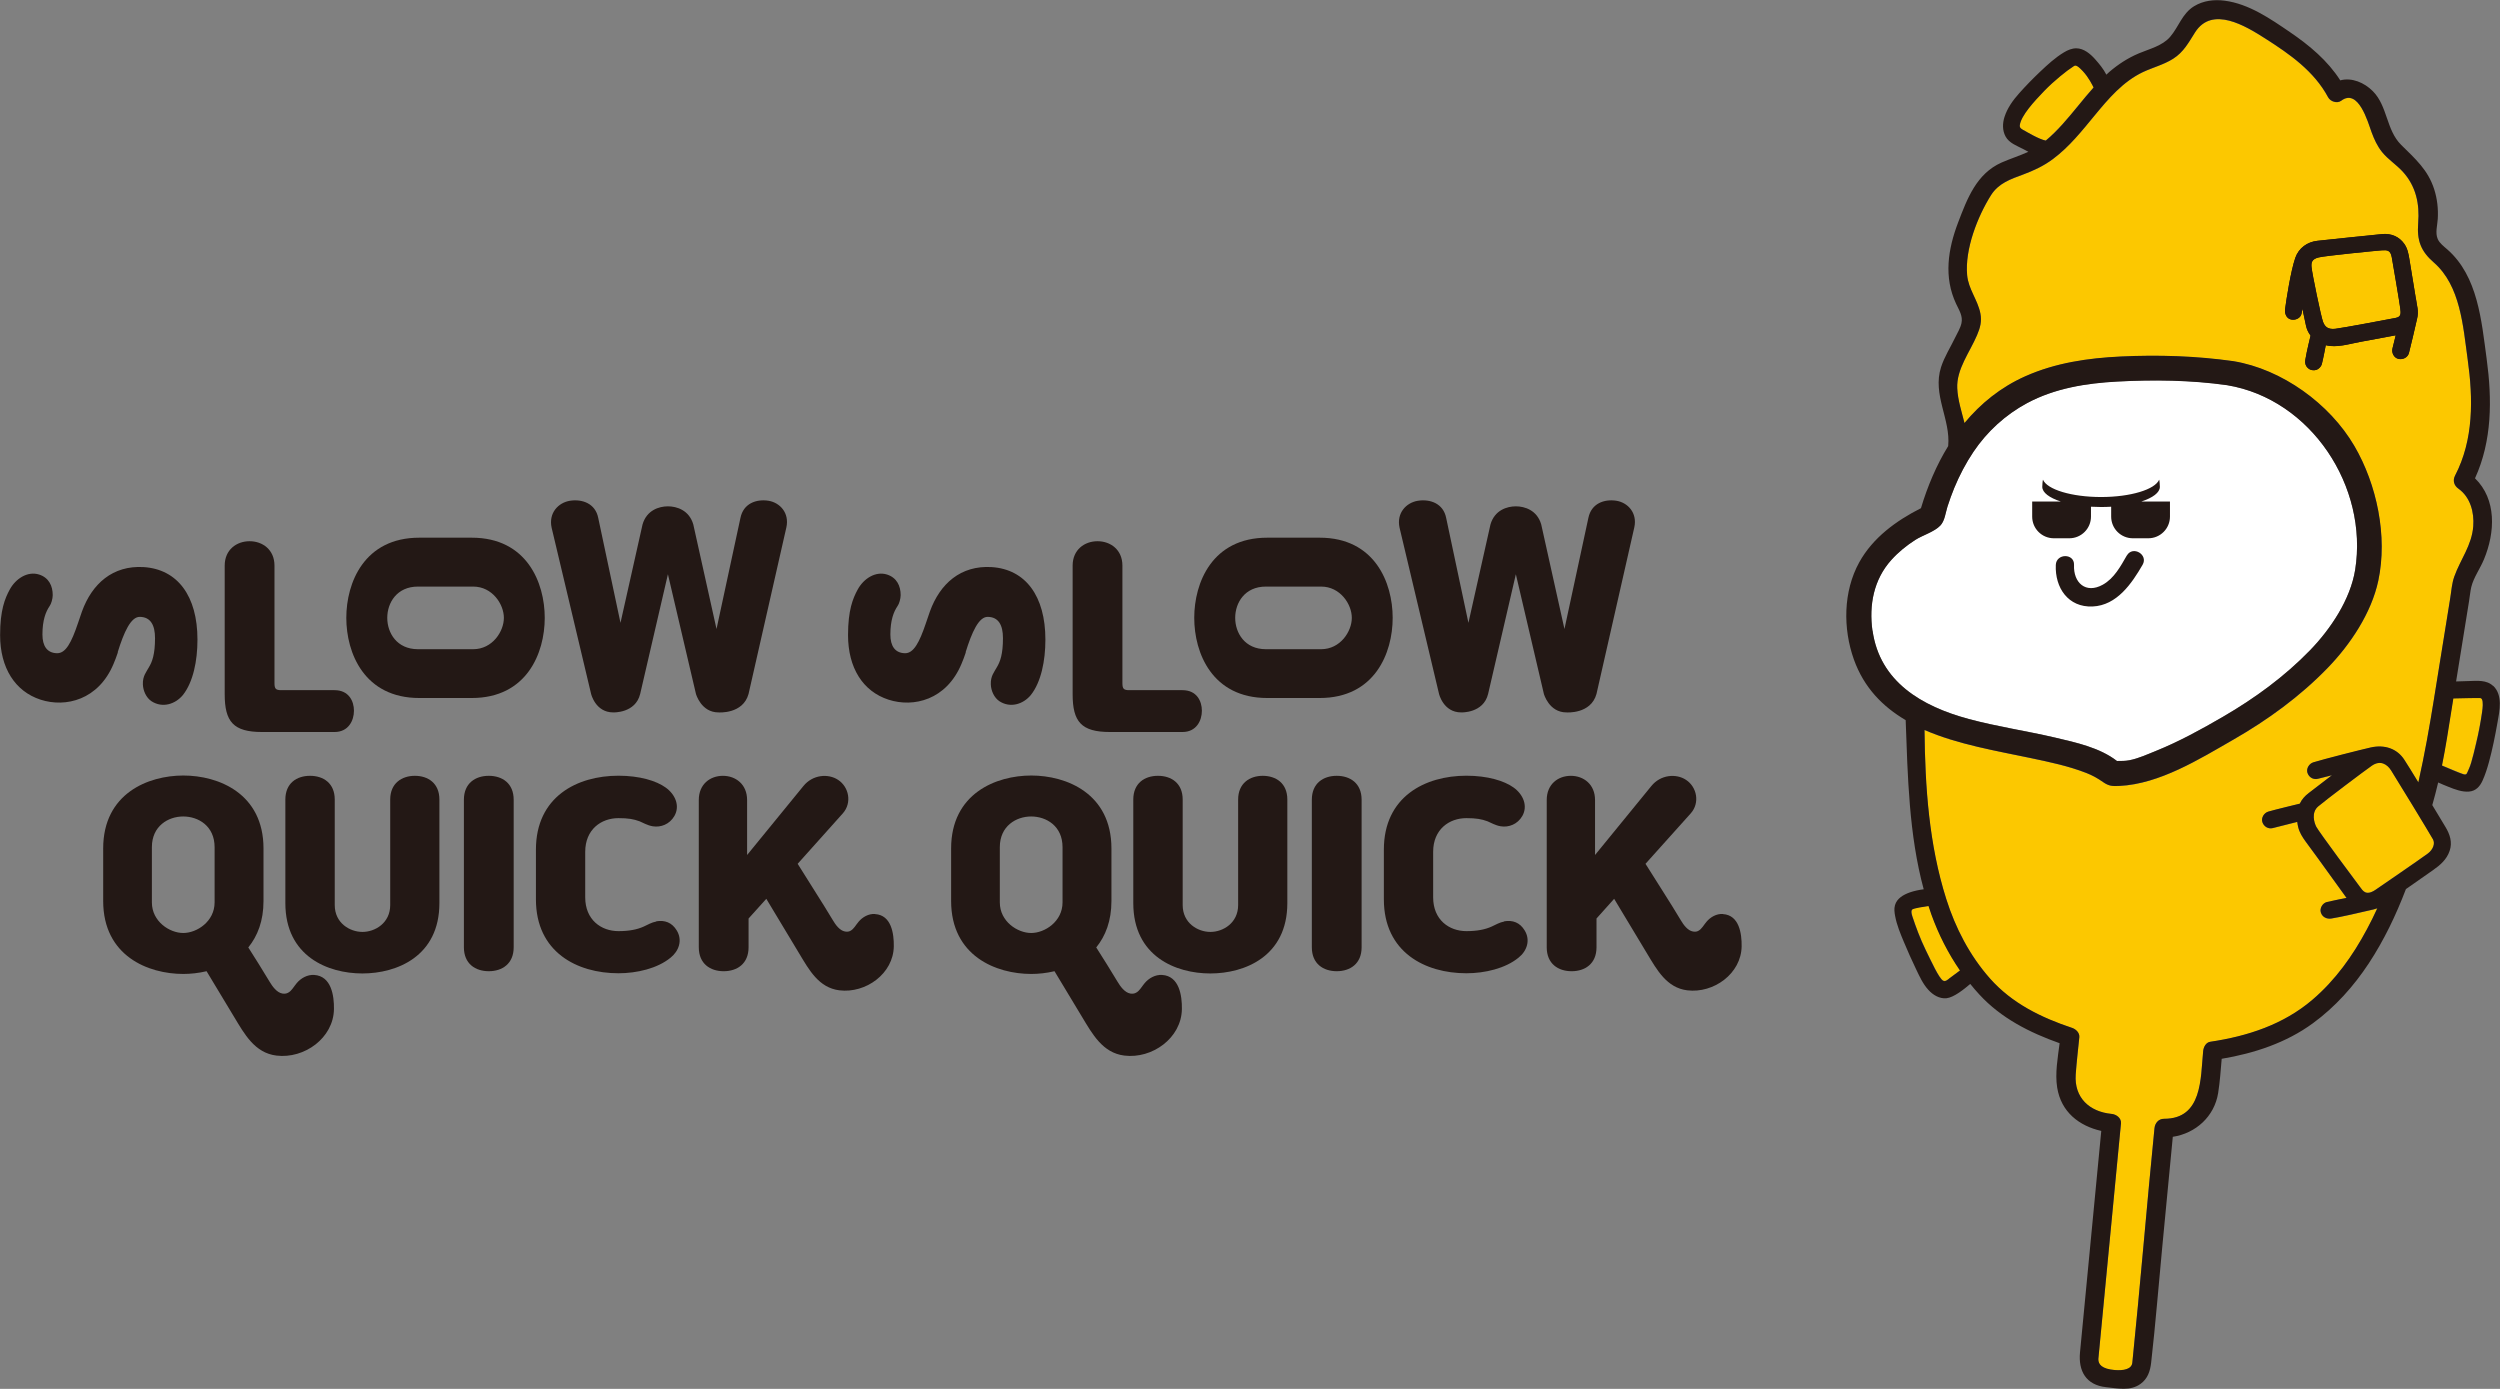
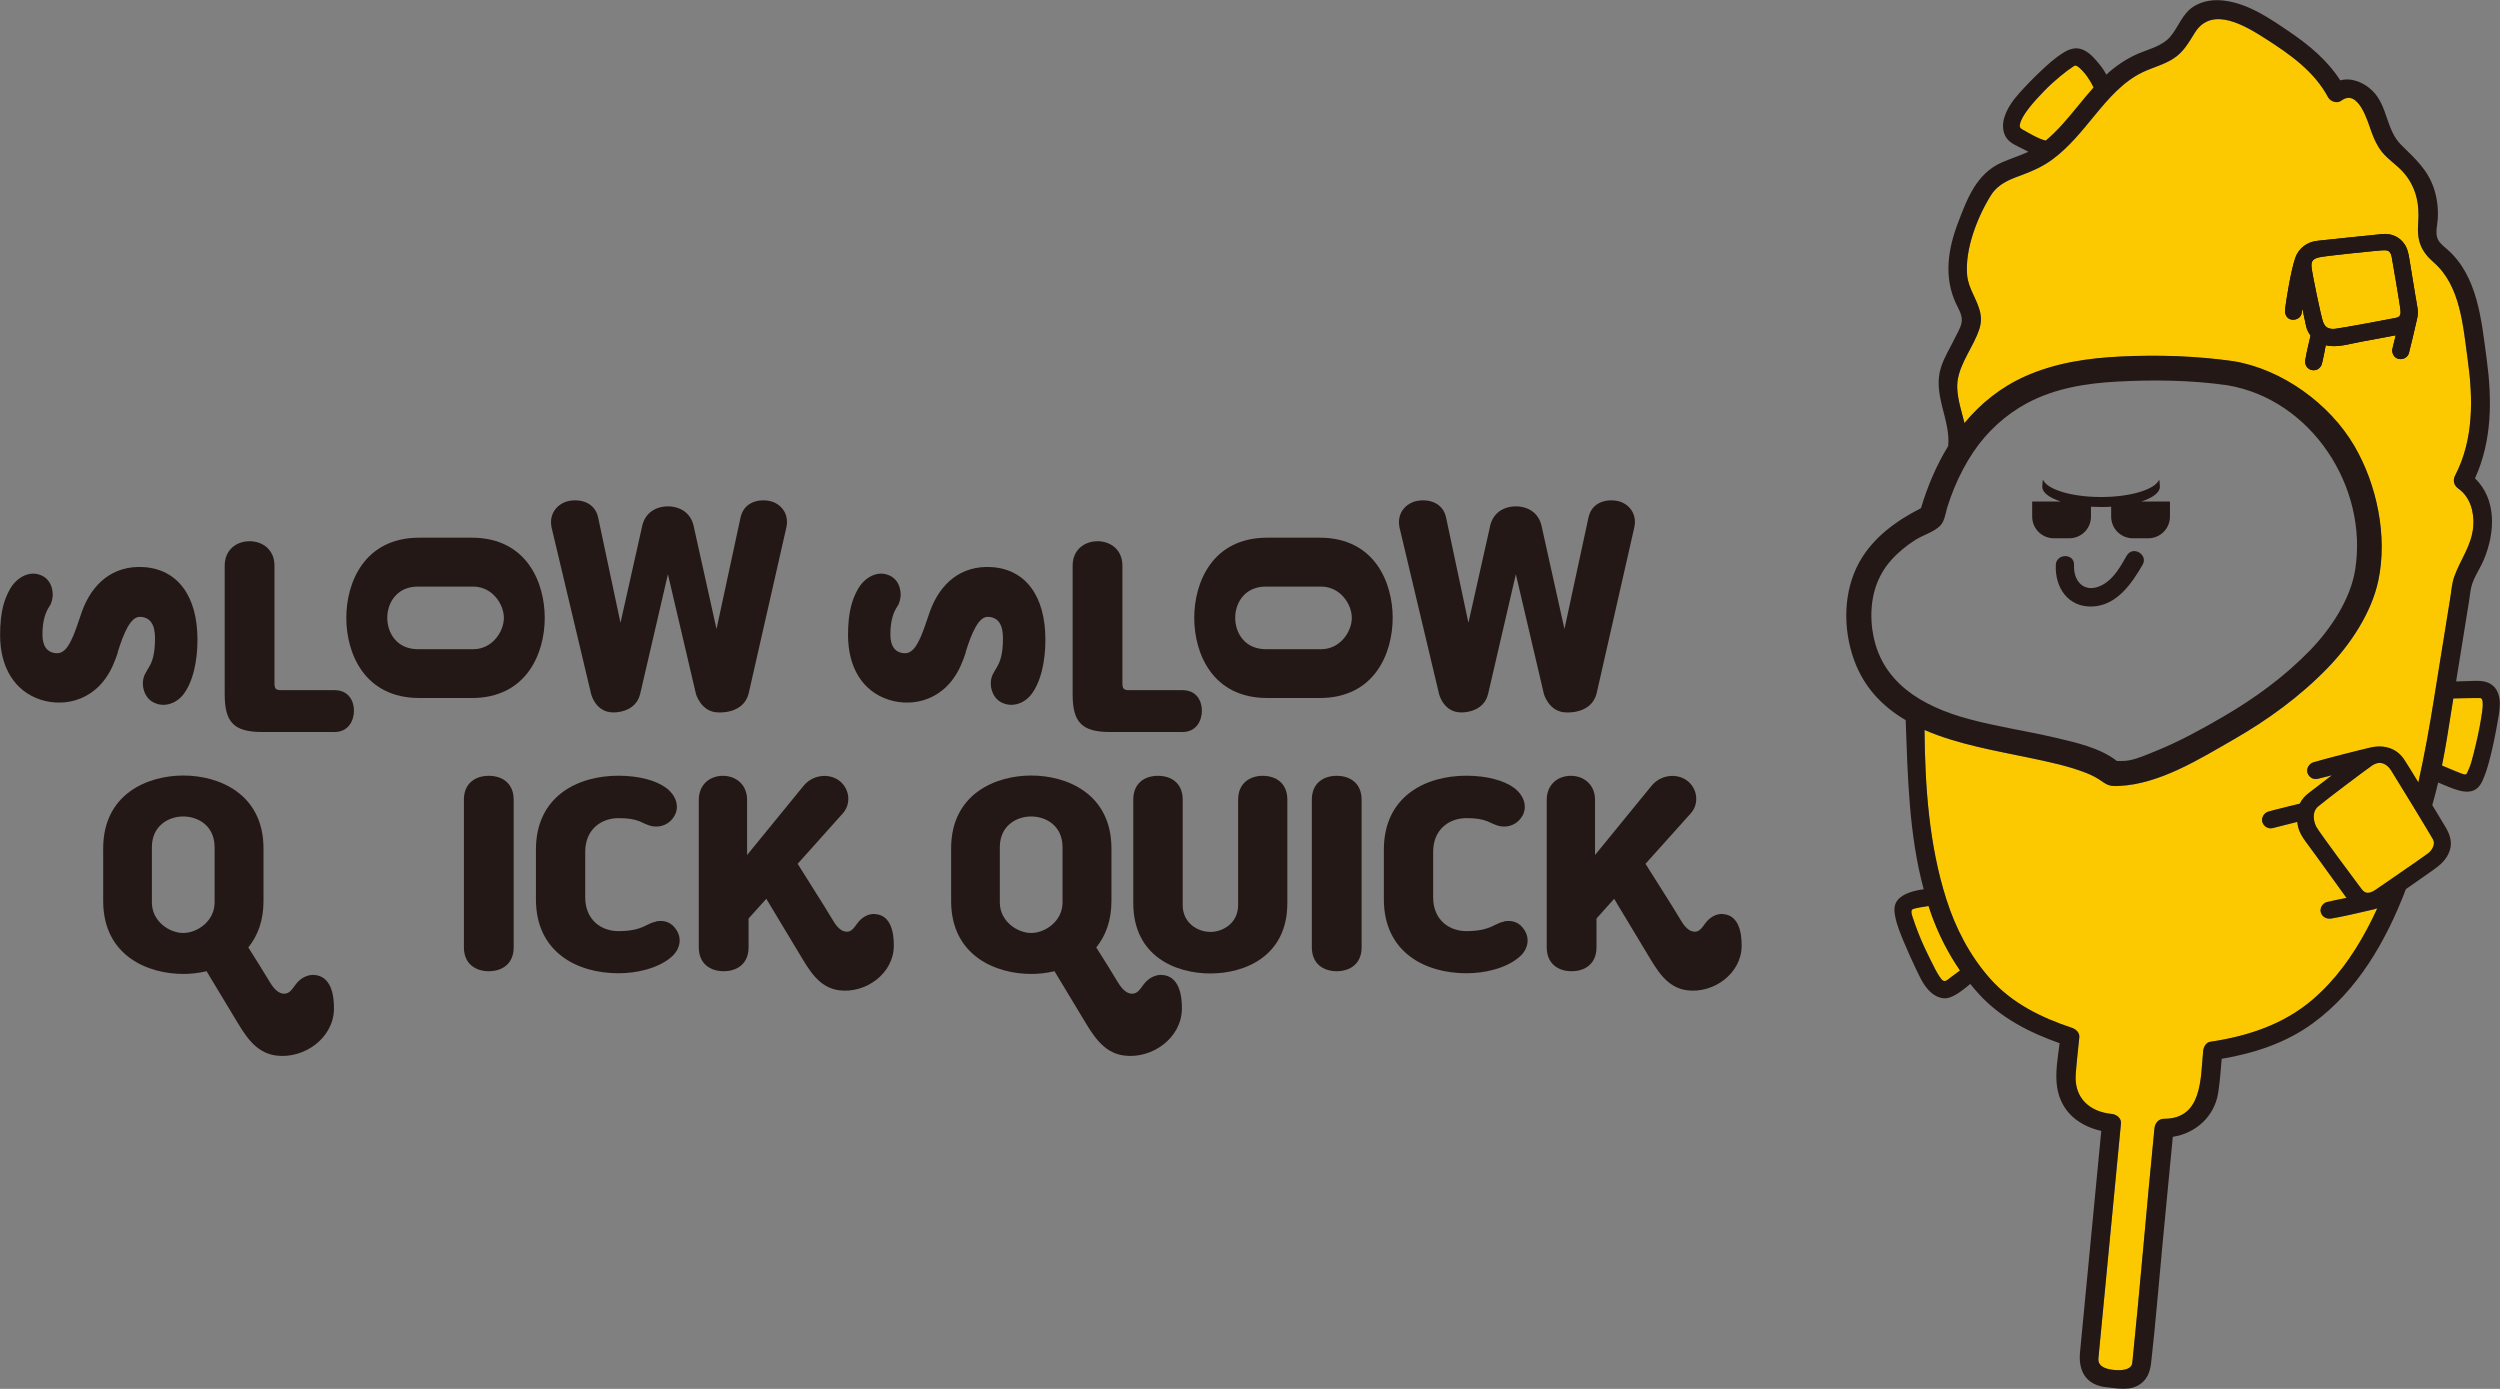
<svg xmlns="http://www.w3.org/2000/svg" id="_レイヤー_2" viewBox="0 0 255.12 141.73">
  <rect x="0" y="0" width="255.12" height="141.73" fill="#808080" stroke="none" />
  <defs>
    <style>.cls-1{fill:#fff;}.cls-2{fill:#fcc800;}.cls-3{fill:#231815;}</style>
  </defs>
  <g id="pic">
    <path class="cls-3" d="m12.01,66.56c.63-2.03,1.34-3.64,2.27-3.61,1.08.02,1.54.83,1.54,2.17,0,1.66-.29,2.42-.63,2.98-.25.47-.64.88-.61,1.73.02.66.34,1.37.88,1.73,1.13.73,2.44.29,3.2-.63,1.05-1.32,1.49-3.49,1.49-5.66,0-4.45-2.03-7.18-5.49-7.4-3.15-.19-5.27,1.69-6.3,4.54l-.41,1.2c-.66,1.95-1.24,3.08-2.15,3.05-1-.03-1.47-.74-1.47-1.91,0-1.47.34-2.32.73-2.9.17-.22.32-.76.32-1.12,0-.93-.39-1.78-1.39-2.1-1.17-.37-2.39.41-3,1.54-.49.9-.98,2.1-.98,4.64,0,3.34,1.52,5.74,4.13,6.59,2.56.83,5.91.03,7.45-3.66.12-.29.32-.78.44-1.17Z" />
    <path class="cls-3" d="m26.74,74.7h7.4c1.42,0,1.98-1.17,1.98-2.17s-.54-2.1-1.98-2.1h-5.42c-.56,0-.71-.12-.71-.71v-12c0-1.63-1.22-2.49-2.54-2.49s-2.54.86-2.54,2.49v13.12c0,2.81.88,3.86,3.81,3.86Z" />
    <path class="cls-3" d="m48.14,54.87h-5.35c-5.62,0-7.45,4.59-7.45,8.18s1.83,8.18,7.45,8.18h5.35c5.62,0,7.45-4.59,7.45-8.18s-1.83-8.18-7.45-8.18Zm.15,11.38h-5.64c-2.15,0-3.13-1.66-3.13-3.2s.98-3.19,3.13-3.19h5.64c1.95,0,3.13,1.8,3.13,3.19s-1.17,3.2-3.13,3.2Z" />
    <path class="cls-3" d="m73.32,72.7s2.5.2,3.07-1.89l3.86-17c.32-1.47-.66-2.52-1.83-2.71-1.24-.19-2.56.27-2.86,1.76l-2.44,11.33-2.37-10.67c-.42-1.46-1.69-1.85-2.59-1.85s-2.17.39-2.59,1.85l-2.25,10.04-2.27-10.7c-.29-1.49-1.64-1.95-2.88-1.76-1.2.19-2.2,1.25-1.88,2.74l4.03,16.97s.44,1.89,2.26,1.89c0,0,2.27.1,2.75-1.89l2.83-12.21,2.86,12.21s.52,1.89,2.3,1.89Z" />
-     <path class="cls-3" d="m42.34,79.17c-1.34,0-2.52.76-2.52,2.42v10.77c0,1.83-1.54,2.74-2.83,2.74s-2.83-.9-2.83-2.74v-10.77c0-1.66-1.15-2.42-2.52-2.42s-2.52.76-2.52,2.42v10.57c0,5.44,4.35,7.18,7.86,7.18s7.86-1.74,7.86-7.18v-10.57c0-1.66-1.15-2.42-2.51-2.42Z" />
    <path class="cls-3" d="m49.88,79.17c-1.37,0-2.54.76-2.54,2.44v15.06c0,1.68,1.17,2.44,2.54,2.44s2.54-.76,2.54-2.44v-15.06c0-1.68-1.17-2.44-2.54-2.44Z" />
    <path class="cls-3" d="m66.97,94.04c-.46.08-.9.34-1.27.51-.66.3-1.47.47-2.59.47-1.76,0-3.39-1.15-3.39-3.45v-4.64c0-2.3,1.64-3.44,3.39-3.44,1,0,1.56.1,2.15.32.37.15.78.41,1.34.51.83.14,1.73-.2,2.22-1.05.59-1.02.1-2.2-.9-2.91-.95-.68-2.64-1.2-4.81-1.2-4.23,0-8.42,2.15-8.42,7.54v5.08c0,5.39,4.2,7.54,8.42,7.54,1.88,0,3.98-.49,5.32-1.59.85-.68,1.24-1.78.63-2.78-.49-.81-1.22-1.08-2.1-.93Z" />
    <path class="cls-3" d="m89.29,93.27c-.65-.04-1.27.31-1.68.8-.27.32-.48.73-.81.91-.15.09-.34.12-.56.08-.55-.09-.98-.7-1.24-1.14-1.16-1.94-2.41-3.84-3.6-5.77l4.61-5.15c.95-1.07.63-2.69-.49-3.42-1-.66-2.59-.54-3.54.64l-5.74,7.03v-5.61c0-1.61-1.17-2.47-2.47-2.47s-2.46.85-2.46,2.47v15.03c0,1.68,1.17,2.44,2.54,2.44s2.54-.76,2.54-2.44v-2.94l1.81-2.01s.62,1.03.66,1.1c.91,1.51,1.81,3.02,2.72,4.52.98,1.62,1.97,3.46,4.08,3.72,2.69.33,5.51-1.7,5.55-4.49.02-1.28-.24-3.19-1.91-3.29Z" />
    <path class="cls-3" d="m32.05,99.49c-.69-.04-1.35.33-1.78.85-.29.34-.5.77-.86.96-.16.09-.35.13-.59.09-.58-.1-1.03-.74-1.31-1.21-.71-1.18-1.44-2.35-2.18-3.51h.02c.93-1.16,1.54-2.68,1.54-4.73v-5.35c0-5.62-4.59-7.45-8.18-7.45s-8.18,1.83-8.18,7.45v5.35c0,5.62,4.59,7.45,8.18,7.45.75,0,1.57-.09,2.37-.28.94,1.56,1.87,3.12,2.82,4.68,1.04,1.72,2.09,3.66,4.31,3.93,2.84.35,5.83-1.79,5.87-4.75.02-1.35-.26-3.37-2.02-3.48Zm-10.15-7.4c0,1.95-1.81,3.12-3.2,3.12s-3.2-1.17-3.2-3.12v-5.64c0-2.15,1.66-3.13,3.2-3.13s3.2.97,3.2,3.13v5.64Z" />
    <path class="cls-3" d="m98.54,66.56c.63-2.03,1.34-3.64,2.27-3.61,1.08.02,1.54.83,1.54,2.17,0,1.66-.29,2.42-.63,2.98-.25.47-.64.88-.61,1.73.02.66.34,1.37.88,1.73,1.13.73,2.44.29,3.2-.63,1.05-1.32,1.49-3.49,1.49-5.66,0-4.45-2.03-7.18-5.49-7.4-3.15-.19-5.27,1.69-6.3,4.54l-.41,1.2c-.66,1.95-1.25,3.08-2.15,3.05-1-.03-1.47-.74-1.47-1.91,0-1.47.34-2.32.73-2.9.17-.22.32-.76.32-1.12,0-.93-.39-1.78-1.39-2.1-1.17-.37-2.39.41-3,1.54-.49.9-.98,2.1-.98,4.64,0,3.34,1.51,5.74,4.13,6.59,2.56.83,5.91.03,7.45-3.66.12-.29.32-.78.44-1.17Z" />
    <path class="cls-3" d="m113.27,74.7h7.4c1.42,0,1.98-1.17,1.98-2.17s-.54-2.1-1.98-2.1h-5.42c-.56,0-.71-.12-.71-.71v-12c0-1.63-1.22-2.49-2.54-2.49s-2.54.86-2.54,2.49v13.12c0,2.81.88,3.86,3.81,3.86Z" />
    <path class="cls-3" d="m134.67,54.87h-5.35c-5.62,0-7.45,4.59-7.45,8.18s1.83,8.18,7.45,8.18h5.35c5.62,0,7.45-4.59,7.45-8.18s-1.83-8.18-7.45-8.18Zm.15,11.38h-5.64c-2.15,0-3.13-1.66-3.13-3.2s.98-3.19,3.13-3.19h5.64c1.95,0,3.13,1.8,3.13,3.19s-1.17,3.2-3.13,3.2Z" />
    <path class="cls-3" d="m159.85,72.7s2.5.2,3.07-1.89l3.86-17c.32-1.47-.66-2.52-1.83-2.71-1.24-.19-2.56.27-2.86,1.76l-2.44,11.33-2.37-10.67c-.42-1.46-1.69-1.85-2.59-1.85s-2.17.39-2.59,1.85l-2.25,10.04-2.27-10.7c-.29-1.49-1.64-1.95-2.88-1.76-1.2.19-2.2,1.25-1.88,2.74l4.03,16.97s.44,1.89,2.26,1.89c0,0,2.27.1,2.75-1.89l2.83-12.21,2.86,12.21s.52,1.89,2.3,1.89Z" />
    <path class="cls-3" d="m128.87,79.17c-1.34,0-2.52.76-2.52,2.42v10.77c0,1.83-1.54,2.74-2.83,2.74s-2.83-.9-2.83-2.74v-10.77c0-1.66-1.15-2.42-2.52-2.42s-2.52.76-2.52,2.42v10.57c0,5.44,4.35,7.18,7.86,7.18s7.86-1.74,7.86-7.18v-10.57c0-1.66-1.15-2.42-2.52-2.42Z" />
    <path class="cls-3" d="m136.41,79.17c-1.37,0-2.54.76-2.54,2.44v15.06c0,1.68,1.17,2.44,2.54,2.44s2.54-.76,2.54-2.44v-15.06c0-1.68-1.17-2.44-2.54-2.44Z" />
    <path class="cls-3" d="m153.5,94.04c-.46.08-.9.34-1.27.51-.66.3-1.47.47-2.59.47-1.76,0-3.39-1.15-3.39-3.45v-4.64c0-2.3,1.64-3.44,3.39-3.44,1,0,1.56.1,2.15.32.37.15.78.41,1.34.51.83.14,1.73-.2,2.22-1.05.58-1.02.1-2.2-.9-2.91-.95-.68-2.64-1.2-4.81-1.2-4.23,0-8.42,2.15-8.42,7.54v5.08c0,5.39,4.2,7.54,8.42,7.54,1.88,0,3.98-.49,5.32-1.59.86-.68,1.24-1.78.63-2.78-.49-.81-1.22-1.08-2.1-.93Z" />
    <path class="cls-3" d="m175.82,93.27c-.65-.04-1.27.31-1.68.8-.27.32-.48.73-.81.91-.15.09-.33.12-.56.08-.55-.09-.98-.7-1.24-1.14-1.16-1.94-2.41-3.84-3.61-5.77l4.62-5.15c.95-1.07.63-2.69-.49-3.42-1-.66-2.59-.54-3.54.64l-5.74,7.03v-5.61c0-1.61-1.17-2.47-2.47-2.47s-2.46.85-2.46,2.47v15.03c0,1.68,1.17,2.44,2.54,2.44s2.54-.76,2.54-2.44v-2.94l1.8-2.01s.62,1.03.66,1.1c.91,1.51,1.81,3.02,2.72,4.52.98,1.62,1.98,3.46,4.08,3.72,2.69.33,5.51-1.7,5.55-4.49.02-1.28-.24-3.19-1.91-3.29Z" />
    <path class="cls-3" d="m118.58,99.49c-.69-.04-1.35.33-1.78.85-.29.34-.5.77-.86.96-.16.09-.35.13-.59.09-.58-.1-1.03-.74-1.31-1.21-.71-1.18-1.44-2.35-2.18-3.51h.02c.93-1.16,1.54-2.68,1.54-4.73v-5.35c0-5.62-4.59-7.45-8.18-7.45s-8.18,1.83-8.18,7.45v5.35c0,5.62,4.59,7.45,8.18,7.45.75,0,1.57-.09,2.37-.28.94,1.56,1.87,3.12,2.82,4.68,1.04,1.72,2.09,3.66,4.31,3.93,2.84.35,5.83-1.79,5.87-4.75.02-1.35-.26-3.37-2.02-3.48Zm-10.15-7.4c0,1.95-1.81,3.12-3.2,3.12s-3.2-1.17-3.2-3.12v-5.64c0-2.15,1.66-3.13,3.2-3.13s3.2.97,3.2,3.13v5.64Z" />
    <path class="cls-2" d="m196.81,92.44c-.42.06-1.52.22-1.67.36-.18.17.03.74.07.85.27.82.75,2.15,1.31,3.28s1.36,2.9,1.78,3.13c.24.13.47-.11.6-.2.19-.13.78-.58,1.13-.84-1.21-1.76-2.17-3.67-2.91-5.69-.11-.3-.21-.6-.3-.89Zm9.72-79.15c.26.15,1.56.93,2.23,1.05.61-.51,1.17-1.08,1.71-1.67,1.1-1.21,2.08-2.53,3.17-3.75-.1-.22-.5-1.03-1.1-1.67-.7-.75-.81-.58-.98-.47-.64.4-1.98,1.47-2.93,2.46-1.09,1.14-2.35,2.51-2.52,3.5-.06.34.23.45.41.55Zm43.92,45.57c.63-1.77,1.8-3.18,1.94-5.15.11-1.42-.3-2.97-1.51-3.83-.45-.32-.61-.84-.35-1.33,1.92-3.66,1.86-7.86,1.29-11.86-.48-3.39-.73-7.52-3.45-9.89-1.34-1.17-1.74-2.26-1.6-4.03.16-1.94-.23-3.77-1.58-5.25-.66-.72-1.49-1.24-2.11-2-.49-.61-.8-1.3-1.07-2.03-.37-1.02-1.34-4.52-3.1-3.2-.41.31-1.1.08-1.33-.35-1.43-2.67-3.9-4.4-6.4-5.99-2.04-1.3-5.43-3.38-7.18-.64-.66,1.04-1.16,2-2.23,2.69-.96.61-2.08.89-3.1,1.37-2.03.96-3.5,2.71-4.91,4.41-1.31,1.58-2.59,3.2-4.24,4.44-.94.71-1.97,1.19-3.07,1.6-1.28.48-2.5.89-3.27,2.1-1.39,2.2-2.68,5.53-2.44,8.17.13,1.44,1.08,2.53,1.35,3.9.16.83-.02,1.46-.34,2.22-.73,1.73-2.11,3.47-2.02,5.42.05,1.23.45,2.39.74,3.55,0,0,0,0,0,0,1.65-2,3.7-3.65,6.2-4.77,3.09-1.38,6.41-1.86,9.77-2.02,3.83-.18,7.69-.06,11.49.48,4.94.82,9.8,4.34,12.32,8.64,2.31,3.94,3.41,9.23,2.45,13.75-.7,3.3-2.86,6.53-5.18,8.92-2.81,2.9-6.1,5.29-9.6,7.3-3.47,1.99-7.54,4.53-11.63,4.73-.71.03-1.09.02-1.69-.4-.53-.38-1.07-.68-1.69-.92-1.82-.71-3.76-1.12-5.67-1.52-3.47-.74-7.45-1.39-10.85-2.87,0,0,0,0,0,0,.05,5.79.45,11.69,2.22,17.25.94,2.96,2.4,5.77,4.46,8.11,2.25,2.54,5.22,4,8.4,5.05.38.13.76.5.72.94-.12,1.27-.28,2.55-.37,3.82-.16,2.36,1.4,3.79,3.65,4.01.48.05,1.03.42.97.97-.35,3.64-.7,7.29-1.05,10.93-.39,4.11-.86,9.01-1.26,13.12-.02.55.37,1.01,1.68,1.12.89.08,1.72-.07,1.79-.75.76-7.39,1.52-16.51,2.26-23.92.05-.52.41-.98.97-.97,3.93.02,3.73-4.1,4-6.92.04-.39.27-.87.72-.94,3.79-.56,7.46-1.76,10.42-4.28,2.34-2,4.13-4.5,5.57-7.2.38-.71.73-1.42,1.06-2.14-.25.09-.51.15-.81.21-.84.2-2.97.69-3.88.83-.48.07-.92-.14-1.07-.61-.14-.43.17-.95.61-1.07.59-.15,2.01-.42,2.01-.42,0,0-2.13-2.96-2.88-3.99-.43-.59-.86-1.17-1.29-1.76-.34-.47-.63-.92-.77-1.5-.04-.17-.07-.34-.09-.51-.83.21-1.66.42-2.49.63-.47.12-.92-.15-1.07-.61-.14-.44.17-.94.61-1.07.59-.18,3.21-.81,3.21-.81.21-.44.51-.78.92-1.09.34-.26.69-.53,1.03-.79.44-.34.89-.68,1.33-1.02-.48.12-.95.24-1.43.36-.47.12-.92-.15-1.07-.61-.14-.44.17-.94.61-1.07,1.03-.31,4.72-1.25,5.83-1.51,1.45-.33,2.72.13,3.44,1.24.26.4.82,1.3,1.44,2.32.64-2.85,1.15-5.74,1.61-8.61.55-3.41,1.1-6.82,1.65-10.23.11-.7.16-1.45.4-2.12Zm-6.45,19.74c-.37-.58-1.06-1.09-1.96-.47-.68.47-4.75,3.54-5.48,4.16-.72.62-.41,1.66-.19,2.07.29.55,4.19,5.79,4.46,6.14.28.37.57.97,1.58.3.45-.31,4.67-3.2,5.35-3.71.48-.36.79-.98.51-1.47-.43-.76-3.61-5.99-4.26-7.01Zm9.1-7.39c-.22-.01-1.93.02-2.75.04l-.19,1.19c-.31,1.91-.6,3.79-.97,5.66.52.22,1.84.78,2.17.88.41.13.36-.09.61-.61.25-.52.64-2.27.88-3.3.22-.98.43-2.31.48-2.78.05-.45.05-1.08-.23-1.09Z" />
-     <path class="cls-1" d="m191.08,64.36c-.36-2.62.12-5.22,1.93-7.23.71-.79,1.54-1.46,2.44-2.04.75-.48,1.94-.82,2.55-1.46.46-.47.54-1.32.73-1.92.21-.65.44-1.3.7-1.93.53-1.28,1.18-2.52,1.95-3.67,1.4-2.08,3.27-3.79,5.48-4.98,2.84-1.52,6.03-2.03,9.21-2.2,3.71-.2,7.52-.15,11.2.37,8.59,1.43,14.42,10.38,13.07,18.84-.49,3.04-2.5,6.04-4.6,8.21-2.62,2.7-5.64,4.9-8.89,6.79-2.2,1.28-4.48,2.53-6.83,3.48-.87.35-1.83.79-2.74.96-.4.08-.83.07-1.25.07-1.75-1.36-4.2-1.89-6.29-2.38-2.94-.69-5.94-1.12-8.85-1.91-4.75-1.28-9.07-3.78-9.8-9.02Z" />
    <path class="cls-3" d="m246.69,31.4c-.05-.34-.11-.68-.17-1.02-.21-1.3-.43-2.6-.64-3.9-.09-.56-.19-1.12-.53-1.6-.52-.74-1.32-1.07-2.22-1-.83.07-5.02.52-6.64.69-1.04.11-1.91.74-2.26,1.74-.47,1.37-.91,4.23-1.04,5.22-.06.45.12.96.61,1.07.43.1.98-.13,1.07-.61.03-.16.06-.33.09-.49.03.15.06.3.09.45.09.42.18.85.27,1.27.08.39.25.73.47,1.02,0,0-.41,1.67-.53,2.44-.04.23-.03.46.09.67.11.18.31.35.52.4.22.05.47.04.67-.09.18-.12.34-.3.4-.52.14-.52.4-1.92.4-1.92,1.11.29,2.39-.13,3.48-.33,1.22-.23,2.44-.46,3.66-.68,0,0-.21.86-.33,1.34-.11.44.14.96.61,1.07.45.1.95-.14,1.07-.61.15-.61.65-2.64.82-3.45.1-.37.11-.77.05-1.16Zm-2.22,1.04c-.57.11-5.42,1.03-6.16,1.11s-1.05-.2-1.24-.7c-.2-.5-1.11-4.89-1.18-5.61-.04-.48.04-.81.74-.98.7-.17,5.87-.68,6.42-.72.57-.04.9-.02,1.03.7.13.72.81,4.72.87,5.24.07.52.09.85-.48.96Z" />
    <path class="cls-3" d="m217.04,56.68c-.63,1.1-1.3,2.35-2.46,2.99-1.73.96-3.01-.2-2.93-2.02.05-1.2-1.81-1.2-1.86,0-.1,2.32,1.26,4.35,3.76,4.24,2.47-.11,3.99-2.34,5.1-4.26.6-1.04-1.01-1.98-1.61-.94Zm29.48-26.29c-.21-1.3-.43-2.6-.64-3.9-.09-.56-.19-1.12-.53-1.6-.52-.74-1.32-1.07-2.22-1-.83.07-5.02.52-6.64.69-1.04.11-1.91.74-2.26,1.74-.47,1.37-.91,4.23-1.04,5.22-.06.45.12.96.61,1.07.43.1.98-.13,1.07-.61.03-.16.06-.33.09-.49.03.15.06.3.09.45.09.42.18.85.27,1.27.08.39.25.73.47,1.02,0,0-.41,1.67-.53,2.44-.04.23-.03.46.09.67.11.18.31.35.52.4.22.05.47.04.67-.09.18-.12.34-.3.4-.52.14-.52.4-1.92.4-1.92,1.11.29,2.39-.13,3.48-.33,1.22-.23,2.44-.46,3.66-.68,0,0-.21.86-.33,1.34-.11.44.14.96.61,1.07.45.1.95-.14,1.07-.61.15-.61.65-2.64.82-3.45.1-.37.11-.77.05-1.16-.05-.34-.11-.68-.17-1.02Zm-2.06,2.06c-.57.11-5.42,1.03-6.16,1.11s-1.05-.2-1.24-.7c-.2-.5-1.11-4.89-1.18-5.61-.04-.48.04-.81.74-.98.7-.17,5.87-.68,6.42-.72.57-.04.9-.02,1.03.7.13.72.81,4.72.87,5.24s.09.85-.48.96Zm9.97,37.56c-.68-.65-1.64-.53-2.5-.51-.43.01-.86.03-1.29.04l1.32-8.18c.08-.48.12-.99.23-1.46.24-.97.9-1.87,1.29-2.81,1.16-2.78,1.3-6.13-.91-8.28,1.75-3.83,1.75-8.05,1.19-12.18-.53-3.9-.89-8.44-4.02-11.18-.34-.3-.78-.62-.97-1.05-.28-.64-.04-1.4,0-2.06.06-1.01-.05-2.04-.36-3.01-.64-2.01-1.94-3.12-3.38-4.55-1.53-1.52-1.37-3.94-2.88-5.47-.87-.88-2.16-1.43-3.33-1.11-1.29-2.02-3.15-3.57-5.13-4.92-2.01-1.37-4.2-2.89-6.67-3.21-1.07-.14-2.17-.01-3.11.56-1.24.76-1.56,2.1-2.46,3.14-.79.91-2.1,1.22-3.17,1.67-1.12.47-2.12,1.12-3.04,1.91-.1.09-.19.18-.29.27-.29-.58-.74-1.12-1.15-1.58-.48-.54-1.14-1.1-1.91-1.11-.46,0-.88.18-1.26.41-.89.53-1.68,1.26-2.43,1.97-.74.7-1.46,1.44-2.14,2.2-.64.72-1.21,1.5-1.51,2.44-.2.64-.22,1.36.11,1.97.37.69,1.17.96,1.82,1.3.17.09.34.18.51.27-.89.41-1.83.7-2.74,1.1-2.55,1.14-3.49,3.66-4.43,6.12-1.04,2.74-1.48,5.57-.2,8.3.31.66.71,1.25.54,1.99-.11.49-.41.98-.63,1.43-.48,1-1.11,1.98-1.45,3.04-.9,2.81.99,5.32.73,8.05-1.2,1.95-2.11,4.11-2.78,6.34-2.53,1.28-4.91,3.01-6.3,5.53-1.64,2.97-1.67,6.76-.54,9.92,1.03,2.87,2.94,4.8,5.28,6.18.21,5.74.33,11.68,1.84,17.26-.49.06-.98.17-1.42.32-.64.23-1.31.6-1.51,1.3-.11.37-.05.77.02,1.14.17.9.53,1.76.88,2.6.39.93.8,1.86,1.24,2.77.36.75.7,1.52,1.27,2.14.46.51,1.13.92,1.84.85.76-.08,1.81-.93,2.43-1.46.3.37.6.73.93,1.08,2.21,2.41,5.14,3.89,8.19,4.97-.19,1.48-.48,3.07-.25,4.52.4,2.51,2.25,3.92,4.5,4.43-.72,7.53-1.45,15.07-2.17,22.6-.18,1.88.6,3.33,2.66,3.55,1.18.12,2.47.42,3.51-.33.74-.53.99-1.31,1.09-2.17.45-3.95.76-7.91,1.14-11.87.36-3.73.72-7.45,1.07-11.18,2.32-.35,4.25-2.06,4.63-4.48.18-1.15.26-2.32.36-3.48,3.32-.56,6.58-1.63,9.31-3.63,2.27-1.66,4.15-3.76,5.7-6.11,1.56-2.37,2.78-4.93,3.79-7.58.92-.64,1.84-1.29,2.76-1.93.74-.52,1.4-1.08,1.7-1.97.3-.87.03-1.68-.42-2.43-.17-.29-.71-1.18-1.35-2.24.1-.38.21-.76.31-1.14.1-.39.2-.78.29-1.17.34.16.69.3,1.04.44.64.26,1.4.55,2.1.49.69-.05,1.11-.51,1.38-1.1.28-.61.48-1.25.66-1.9.36-1.32.63-2.67.87-4.03.22-1.21.57-2.81-.44-3.77Zm-47.9-56.71c-.18-.11-.47-.21-.41-.55.16-.98,1.42-2.36,2.52-3.5.95-.98,2.29-2.06,2.93-2.46.17-.11.28-.28.98.47.6.64.99,1.45,1.1,1.67-1.09,1.22-2.08,2.54-3.17,3.75-.53.59-1.09,1.16-1.71,1.67-.67-.12-1.97-.9-2.23-1.05Zm-15.45,51.07c-.36-2.62.12-5.22,1.93-7.23.71-.79,1.54-1.46,2.44-2.04.75-.48,1.94-.82,2.55-1.46.46-.47.54-1.32.73-1.92.21-.65.44-1.3.7-1.93.53-1.28,1.18-2.52,1.95-3.67,1.4-2.08,3.27-3.79,5.48-4.98,2.84-1.52,6.03-2.03,9.21-2.2,3.71-.2,7.52-.15,11.2.37,8.59,1.43,14.42,10.38,13.07,18.84-.49,3.04-2.5,6.04-4.6,8.21-2.62,2.7-5.64,4.9-8.89,6.79-2.2,1.28-4.48,2.53-6.83,3.48-.87.35-1.83.79-2.74.96-.4.08-.83.07-1.25.07-1.75-1.36-4.2-1.89-6.29-2.38-2.94-.69-5.94-1.12-8.85-1.91-4.75-1.28-9.07-3.78-9.8-9.02Zm7.81,35.51c-.12.09-.36.33-.6.2-.42-.22-1.22-1.99-1.78-3.13s-1.04-2.46-1.31-3.28c-.04-.12-.26-.68-.07-.85.15-.14,1.25-.3,1.67-.36.1.3.2.6.3.89.73,2.02,1.7,3.93,2.91,5.69-.35.26-.95.71-1.13.84Zm49.38-14.25c.28.49-.03,1.11-.51,1.47-.68.51-4.9,3.4-5.35,3.71-1,.67-1.29.07-1.58-.3-.27-.35-4.17-5.59-4.46-6.14-.21-.41-.53-1.45.19-2.07.72-.62,4.8-3.69,5.48-4.16.9-.62,1.59-.11,1.96.47.65,1.03,3.83,6.25,4.26,7.01Zm.13-14.4c-.46,2.87-.97,5.75-1.61,8.61-.62-1.02-1.17-1.91-1.44-2.32-.72-1.11-1.99-1.57-3.44-1.24-1.11.25-4.79,1.19-5.83,1.51-.43.13-.75.63-.61,1.07.15.46.6.73,1.07.61.48-.12.95-.24,1.43-.36-.44.34-.89.68-1.33,1.02-.34.26-.69.53-1.03.79-.41.31-.71.65-.92,1.09,0,0-2.61.63-3.21.81-.44.13-.75.63-.61,1.07.15.46.6.73,1.07.61.83-.21,1.66-.42,2.49-.63.02.17.05.35.09.51.14.58.43,1.03.77,1.5.43.59.86,1.17,1.29,1.76.74,1.02,2.88,3.99,2.88,3.99,0,0-1.41.27-2.01.42-.44.11-.75.64-.61,1.07.15.47.59.68,1.07.61.91-.14,3.04-.63,3.88-.83.3-.06.56-.13.81-.21-.33.72-.68,1.44-1.06,2.14-1.44,2.7-3.23,5.21-5.57,7.2-2.95,2.52-6.63,3.72-10.42,4.28-.45.07-.68.55-.72.94-.27,2.81-.08,6.93-4,6.92-.56,0-.92.45-.97.97-.74,7.41-1.5,16.54-2.26,23.92-.07.67-.9.82-1.79.75-1.31-.11-1.69-.57-1.68-1.12.39-4.11.86-9.01,1.26-13.12.35-3.64.7-7.29,1.05-10.93.05-.56-.49-.93-.97-.97-2.25-.22-3.81-1.65-3.65-4.01.09-1.28.24-2.55.37-3.82.04-.44-.34-.81-.72-.94-3.18-1.06-6.15-2.51-8.4-5.05-2.07-2.34-3.52-5.14-4.46-8.11-1.76-5.55-2.16-11.45-2.22-17.25,0,0,0,0,0,0,3.4,1.48,7.38,2.14,10.85,2.87,1.9.4,3.85.81,5.67,1.52.61.24,1.15.54,1.69.92.61.43.99.44,1.69.4,4.09-.2,8.15-2.73,11.63-4.73,3.5-2.01,6.79-4.4,9.6-7.3,2.32-2.39,4.48-5.62,5.18-8.92.96-4.52-.14-9.8-2.45-13.75-2.52-4.31-7.38-7.82-12.32-8.64-3.8-.54-7.66-.66-11.49-.48-3.36.16-6.67.64-9.77,2.02-2.51,1.12-4.55,2.78-6.2,4.77,0,0,0,0,0,0-.29-1.16-.68-2.32-.74-3.55-.09-1.95,1.29-3.69,2.02-5.42.32-.75.5-1.39.34-2.22-.27-1.38-1.22-2.47-1.35-3.9-.24-2.64,1.05-5.96,2.44-8.17.77-1.21,1.98-1.63,3.27-2.1,1.1-.41,2.13-.89,3.07-1.6,1.66-1.24,2.94-2.86,4.24-4.44,1.4-1.7,2.88-3.44,4.91-4.41,1.02-.48,2.14-.76,3.1-1.37,1.07-.68,1.57-1.65,2.23-2.69,1.75-2.74,5.14-.66,7.18.64,2.5,1.6,4.97,3.32,6.4,5.99.23.43.92.66,1.33.35,1.76-1.32,2.73,2.18,3.1,3.2.27.73.58,1.42,1.07,2.03.61.76,1.45,1.28,2.11,2,1.36,1.48,1.74,3.31,1.58,5.25-.14,1.77.26,2.87,1.6,4.03,2.72,2.37,2.98,6.5,3.45,9.89.56,3.99.62,8.2-1.29,11.86-.26.5-.1,1.02.35,1.33,1.21.86,1.62,2.41,1.51,3.83-.15,1.96-1.31,3.38-1.94,5.15-.24.67-.29,1.42-.4,2.12-.55,3.41-1.1,6.82-1.65,10.23Zm4.94,1.09c-.05.47-.26,1.8-.48,2.78-.23,1.03-.63,2.78-.88,3.3-.25.52-.2.73-.61.61-.33-.1-1.66-.66-2.17-.88.38-1.87.67-3.76.97-5.66l.19-1.19c.81-.02,2.53-.06,2.75-.04.29.02.28.65.23,1.09Zm-43.75-17.39h1.58c1.22,0,2.21-.99,2.21-2.21v-1.01c.34.02.68.03,1.03.03s.7-.01,1.03-.03v1.01c0,1.22.99,2.21,2.21,2.21h1.58c1.22,0,2.21-.99,2.21-2.21v-1.54h-2.92c1.16-.38,1.89-.91,1.89-1.5,0-.1-.03-.64-.07-.73-.42,1-2.91,1.77-5.93,1.77s-5.51-.77-5.93-1.77c-.04.1-.07.63-.07.73,0,.59.73,1.12,1.89,1.5h-2.92v1.54c0,1.22.99,2.21,2.21,2.21Z" />
  </g>
</svg>